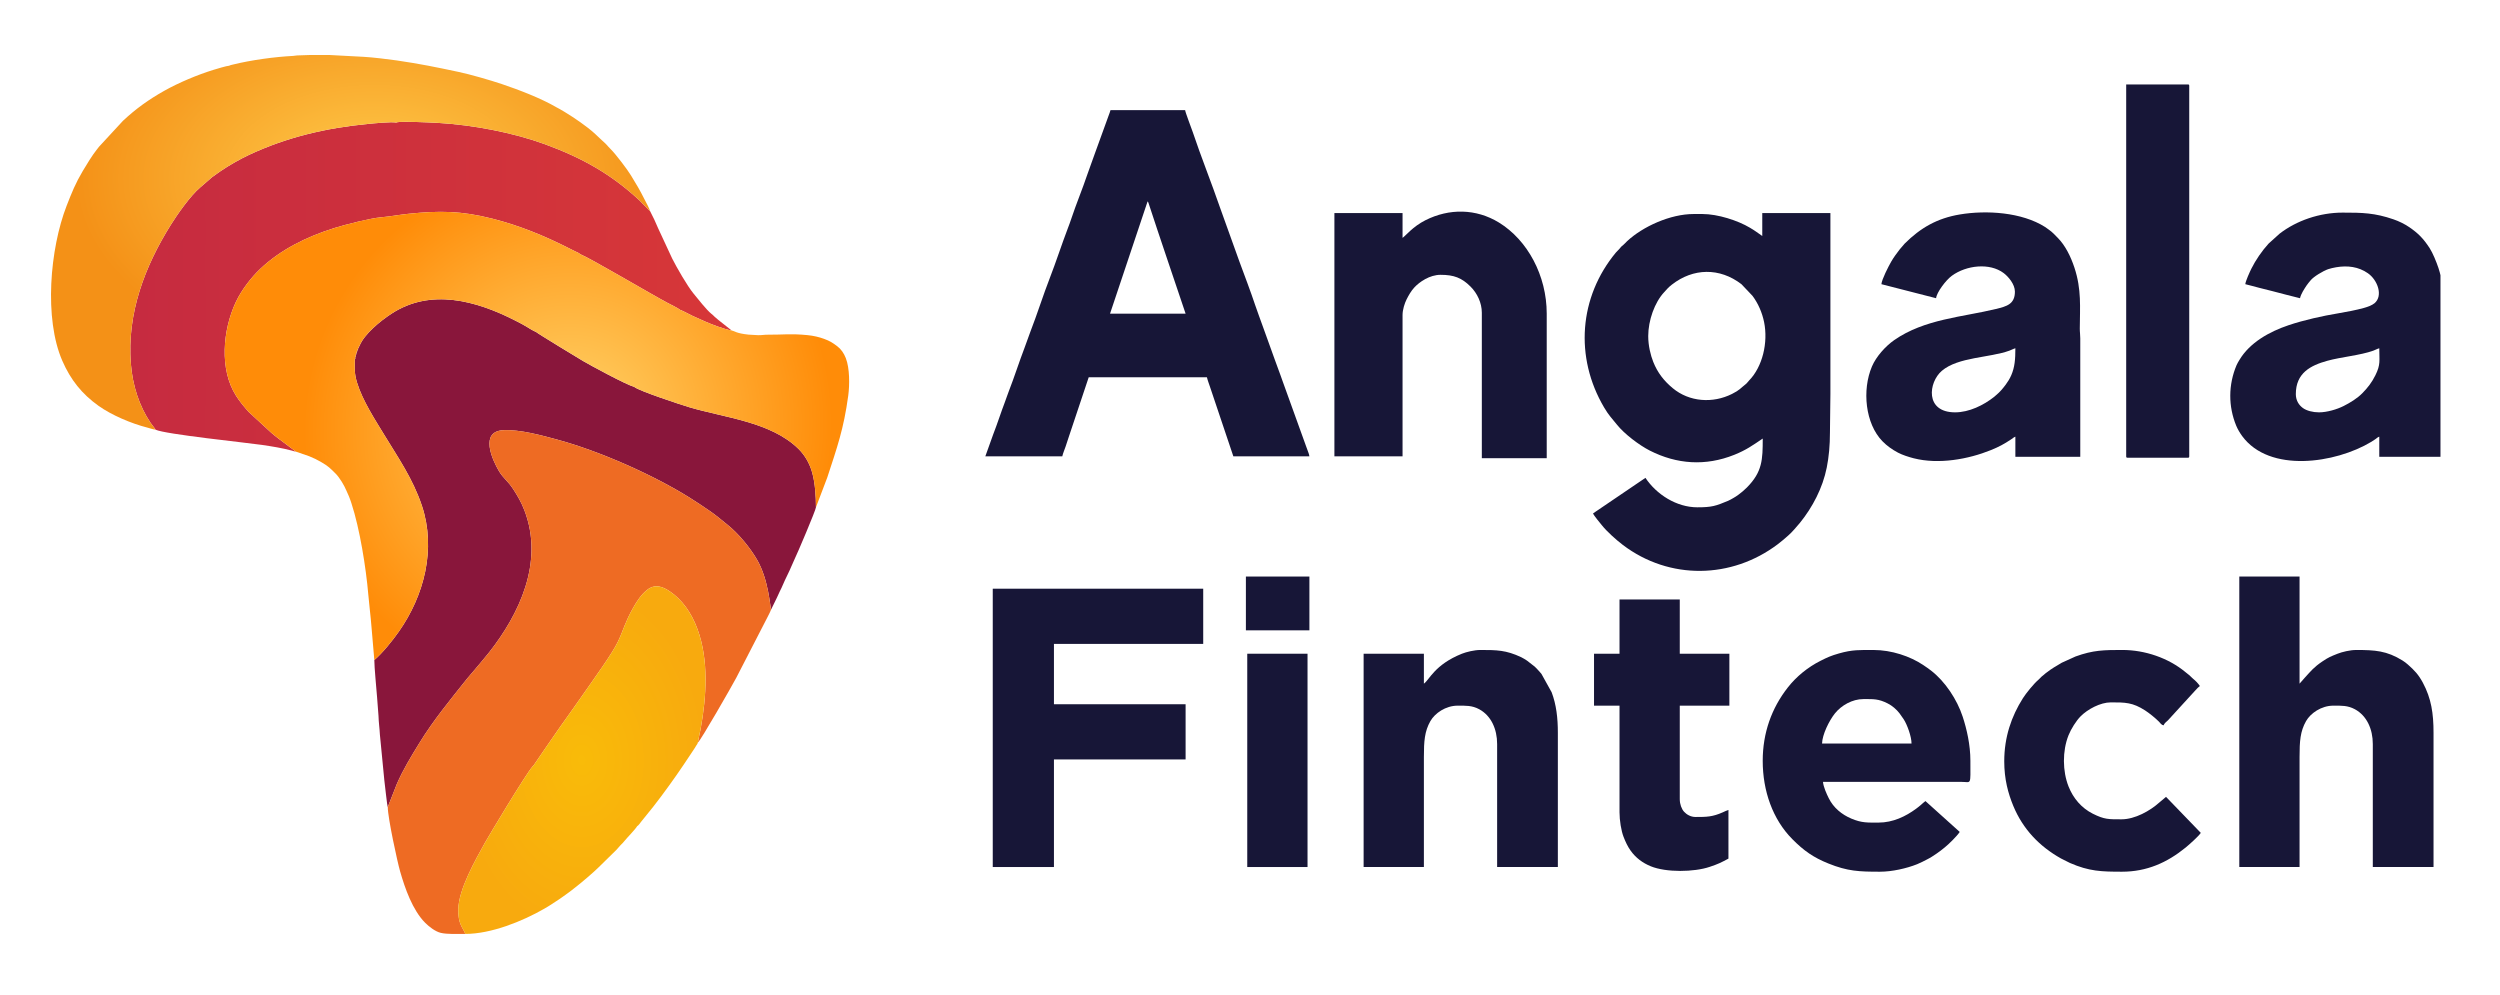
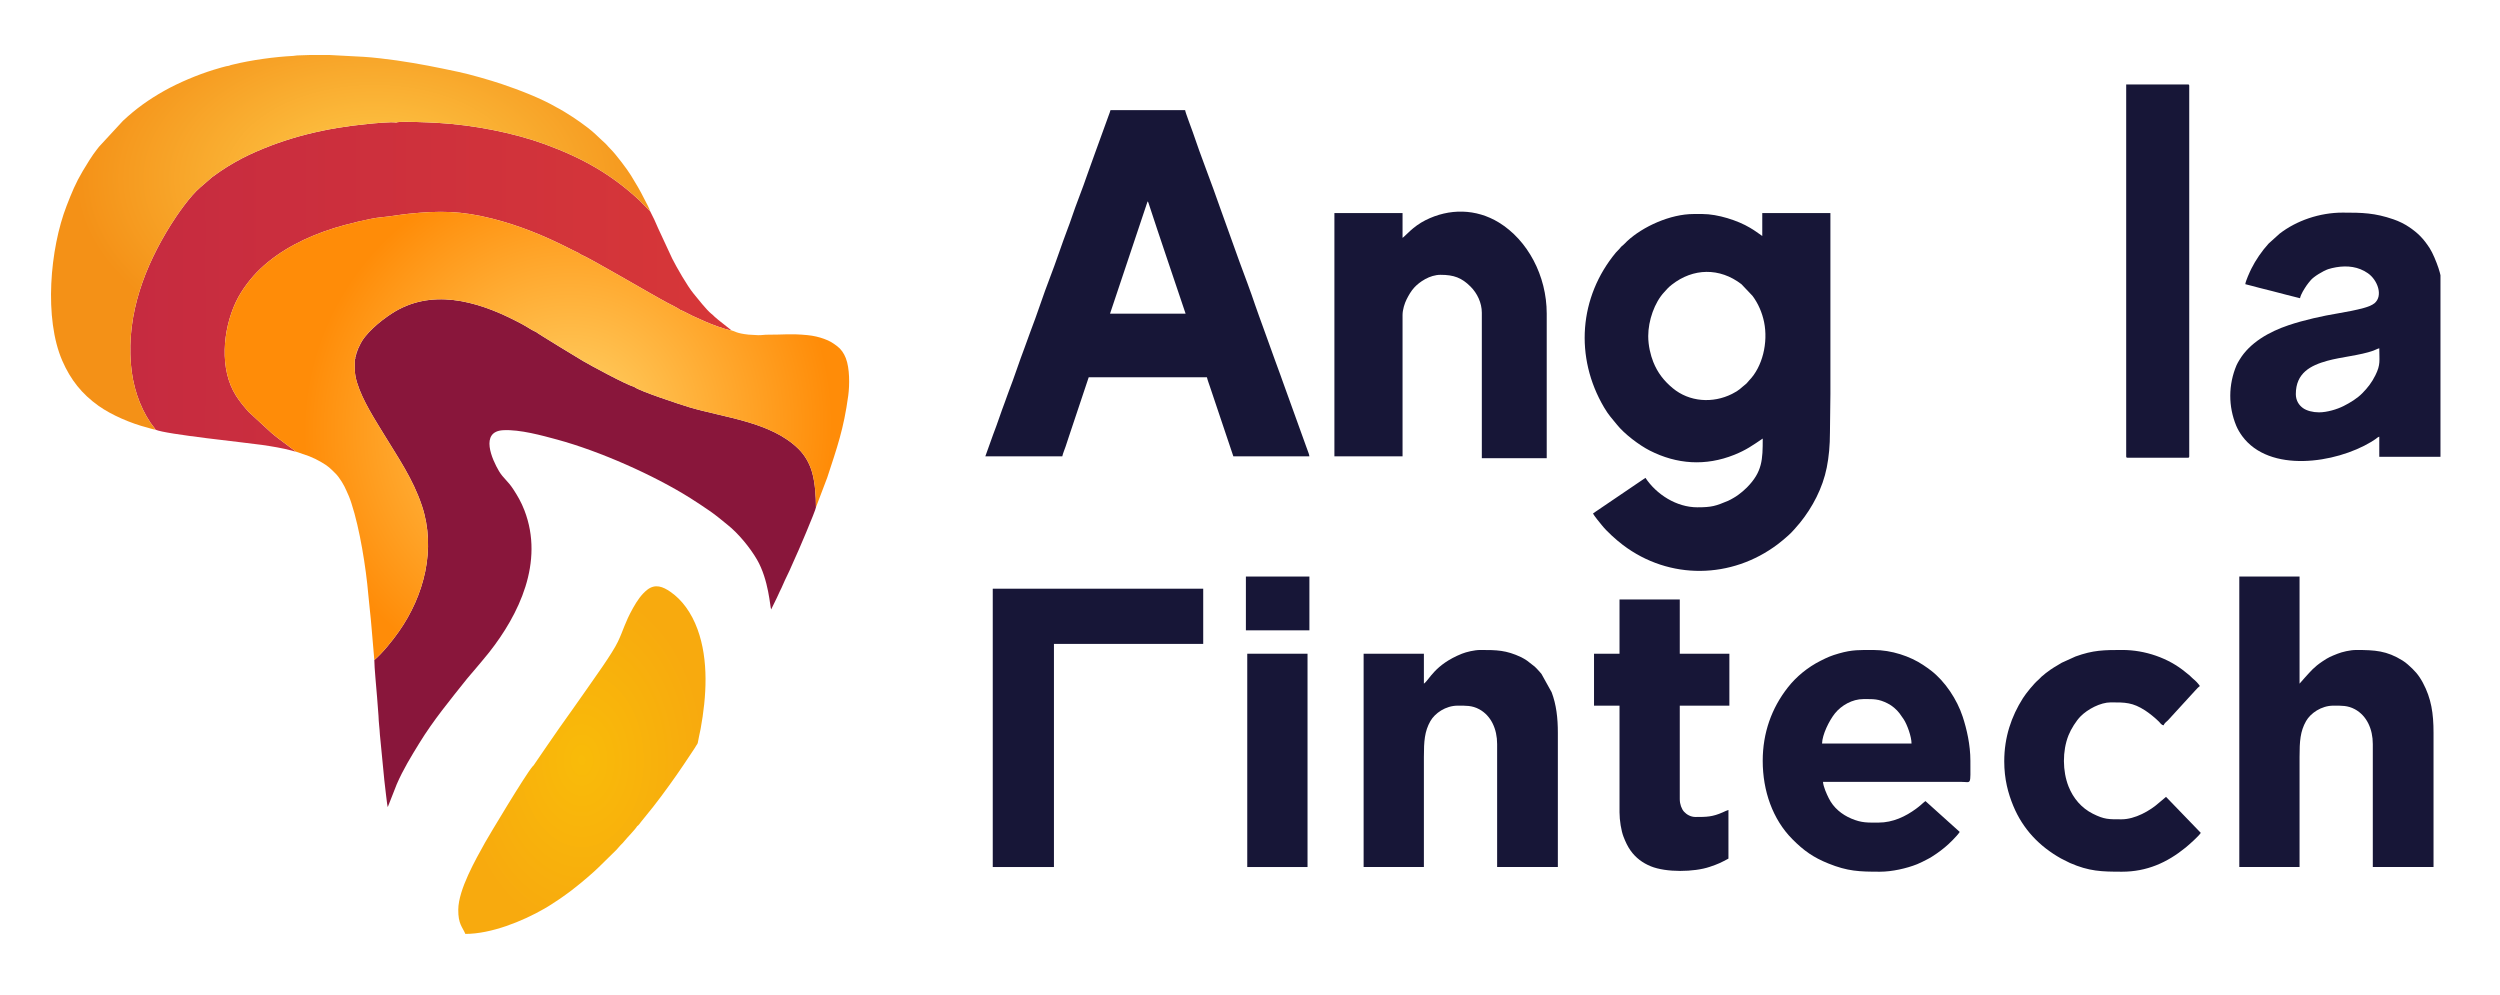
<svg xmlns="http://www.w3.org/2000/svg" width="196" height="78" viewBox="0 0 196 78" fill="none">
  <g clip-path="url(#clip0_1034_1838)" filter="url(#filter0_d_1034_1838)">
    <path fill-rule="evenodd" clip-rule="evenodd" d="M28.181 23.121C28.186 23.171 28.197 23.157 28.145 23.157V23.194C28.15 23.244 28.16 23.231 28.108 23.231V23.267C28.113 23.318 28.124 23.304 28.072 23.304V23.341C28.079 23.463 28.085 23.387 28.035 23.414V23.451C28.041 23.501 28.051 23.488 27.999 23.488V23.524C28.007 23.647 28.012 23.57 27.963 23.598V23.634C27.97 23.757 27.976 23.68 27.927 23.708V23.781C27.931 23.831 27.942 23.818 27.89 23.818V23.928C27.895 23.978 27.906 23.965 27.854 23.965V24.111C27.859 24.162 27.869 24.148 27.817 24.148C27.817 24.923 27.766 25.257 28 26.019C28.432 27.428 29.422 28.931 30.16 30.148C31.203 31.867 32.365 33.526 33.075 35.643C34.219 39.057 33.234 42.716 31.282 45.5C30.768 46.233 29.995 47.193 29.347 47.748C29.347 48.323 29.508 49.943 29.563 50.665L29.675 52.13C29.687 52.627 29.76 53.095 29.784 53.596L30.131 57.17C30.182 57.535 30.346 59.169 30.401 59.275L31.102 57.491C31.61 56.319 32.231 55.311 32.876 54.26C33.971 52.474 35.309 50.853 36.607 49.223C36.804 48.976 36.991 48.781 37.194 48.533C37.575 48.07 37.95 47.65 38.339 47.157C40.683 44.185 42.684 40.073 41.111 36.002C40.861 35.354 40.574 34.867 40.239 34.354C39.801 33.682 39.463 33.507 39.126 32.946C38.585 32.043 37.594 29.827 39.451 29.728C40.764 29.658 42.514 30.147 43.691 30.466C47.02 31.371 51.25 33.246 54.121 35.051C54.664 35.392 55.124 35.703 55.637 36.054C56.158 36.41 56.586 36.784 57.052 37.156C57.887 37.821 58.801 38.931 59.345 39.867C60.276 41.465 60.373 43.624 60.458 43.781L60.918 42.839C61.006 42.664 61.066 42.503 61.148 42.338C61.234 42.166 61.301 42.037 61.382 41.84C61.55 41.429 61.888 40.794 62.062 40.363C62.122 40.215 62.208 40.015 62.287 39.856C62.495 39.441 63.956 36.002 63.97 35.774C63.97 34.906 63.901 33.873 63.681 33.072C63.484 32.349 63.109 31.694 62.6 31.192C60.443 29.066 56.772 28.744 54.027 27.923C53.359 27.724 50.083 26.643 49.736 26.34C49.038 26.133 46.335 24.668 45.723 24.31C45.535 24.199 42.111 22.127 42.024 22.025C41.803 21.941 41.409 21.689 41.185 21.555C40.929 21.4 40.643 21.259 40.376 21.123C37.328 19.568 33.753 18.58 30.672 20.607C29.814 21.171 28.57 22.176 28.181 23.121L28.181 23.121Z" fill="#89163B" />
-     <path fill-rule="evenodd" clip-rule="evenodd" d="M30.401 59.275C30.401 60.099 31.149 63.551 31.369 64.318C31.749 65.644 32.345 67.356 33.335 68.349C33.626 68.641 34.119 69.032 34.554 69.136C35.054 69.256 35.874 69.219 36.485 69.219C36.25 68.664 35.919 68.446 35.929 67.311C35.944 65.737 37.289 63.393 38.027 62.06C38.291 61.584 41.202 56.719 41.75 56.096C41.807 56.031 41.755 56.079 41.822 56.026C42.503 55.035 43.168 54.053 43.863 53.06C44.557 52.068 45.252 51.125 45.95 50.107C46.562 49.216 47.986 47.269 48.442 46.314C48.883 45.392 48.967 44.858 49.632 43.665C49.954 43.087 50.304 42.587 50.736 42.246C51.375 41.741 51.977 41.998 52.553 42.392C53.461 43.013 54.209 44.025 54.688 45.336C55.574 47.759 55.394 50.607 54.929 53.151C54.864 53.504 54.763 53.872 54.711 54.22C54.931 54.067 57.358 49.826 57.719 49.147L60.118 44.489C60.24 44.242 60.361 44.034 60.457 43.78C60.373 43.623 60.275 41.465 59.344 39.866C58.8 38.931 57.887 37.82 57.051 37.155C56.585 36.784 56.157 36.41 55.636 36.053C55.123 35.703 54.663 35.391 54.12 35.051C51.249 33.246 47.019 31.37 43.69 30.466C42.513 30.146 40.764 29.657 39.45 29.727C37.594 29.827 38.584 32.043 39.126 32.945C39.462 33.507 39.8 33.682 40.238 34.353C40.573 34.866 40.86 35.353 41.11 36.002C42.683 40.072 40.682 44.184 38.338 47.157C37.949 47.65 37.574 48.069 37.193 48.533C36.99 48.78 36.803 48.975 36.606 49.223C35.309 50.852 33.97 52.474 32.875 54.259C32.23 55.31 31.609 56.318 31.101 57.49L30.4 59.275L30.401 59.275Z" fill="#EE6B23" />
    <path fill-rule="evenodd" clip-rule="evenodd" d="M16.636 9.881L15.811 10.598C15.775 10.633 15.732 10.665 15.692 10.699C14.907 11.362 13.87 12.858 13.379 13.646C11.382 16.846 9.934 20.541 10.264 24.551C10.401 26.217 10.909 27.825 11.807 29.156C11.935 29.346 12.091 29.513 12.194 29.686C12.923 30.046 19.4 30.712 20.531 30.88C21.378 31.006 22.083 31.118 22.885 31.328C23.013 31.361 23.077 31.398 23.201 31.409L21.889 30.426C21.671 30.265 21.469 30.1 21.262 29.923L19.495 28.295C19.133 27.887 18.806 27.501 18.502 27.022C17.19 24.954 17.464 21.882 18.477 19.706C18.951 18.686 19.748 17.701 20.391 17.091C21.992 15.572 24.037 14.56 26.22 13.875C27.037 13.619 29.07 13.1 29.886 13.036C30.573 12.976 31.304 12.837 32.017 12.763C34.46 12.509 36.148 12.524 38.583 13.139C40.743 13.684 42.718 14.504 44.674 15.496C44.813 15.567 44.94 15.633 45.087 15.704C45.208 15.762 45.403 15.835 45.486 15.926C46.283 16.244 51.078 19.081 52.348 19.753C52.584 19.878 53.163 20.157 53.331 20.297C53.622 20.405 53.97 20.613 54.267 20.751C54.599 20.906 54.903 21.045 55.247 21.193C55.826 21.441 56.705 21.793 57.368 21.915C57.34 21.873 56.228 21.036 56.032 20.839C55.92 20.727 55.886 20.694 55.764 20.596C55.392 20.297 54.693 19.405 54.379 19.022C53.873 18.406 53.044 16.952 52.703 16.276L51.601 13.904C51.489 13.66 51.402 13.455 51.298 13.219L50.972 12.563L50.118 11.697C47.928 9.662 45.653 8.379 42.726 7.309C40.216 6.391 37.068 5.793 34.29 5.631C33.757 5.6 33.226 5.588 32.691 5.566C32.449 5.556 31.201 5.517 31.066 5.608C30.658 5.534 29.294 5.673 28.819 5.719C25.541 6.039 22.503 6.752 19.545 8.132C18.839 8.462 17.948 8.968 17.315 9.402L16.636 9.881L16.636 9.881Z" fill="url(#paint0_linear_1034_1838)" />
    <path fill-rule="evenodd" clip-rule="evenodd" d="M12.194 29.685C12.091 29.513 11.936 29.346 11.808 29.156C10.909 27.825 10.401 26.217 10.264 24.551C9.934 20.541 11.383 16.845 13.379 13.646C13.871 12.858 14.907 11.362 15.692 10.699C15.733 10.665 15.775 10.633 15.811 10.598L16.636 9.881L17.315 9.402C17.948 8.967 18.839 8.462 19.545 8.132C22.503 6.752 25.541 6.039 28.819 5.719C29.294 5.673 30.658 5.534 31.066 5.608C31.201 5.517 32.449 5.556 32.691 5.566C33.226 5.587 33.757 5.6 34.29 5.631C37.068 5.793 40.216 6.391 42.726 7.309C45.653 8.379 47.928 9.662 50.118 11.697L50.972 12.562C50.929 12.368 50.619 11.81 50.511 11.593C50.158 10.879 49.868 10.416 49.466 9.75C49.192 9.296 48.297 8.114 47.892 7.708C47.505 7.322 47.695 7.448 47.183 6.993L46.619 6.462C45.977 5.885 45.038 5.244 44.305 4.799C44.147 4.703 44.028 4.638 43.869 4.542C43.779 4.488 43.714 4.463 43.632 4.415C42.411 3.703 40.664 3.034 39.337 2.588C38.421 2.28 36.881 1.836 35.953 1.639C34.149 1.256 32.988 1.015 31.103 0.738C30.47 0.645 29.149 0.487 28.512 0.455L25.785 0.31C25.313 0.31 24.84 0.31 24.368 0.31L23.313 0.345C23.138 0.35 23.147 0.375 22.987 0.383C21.533 0.456 19.685 0.709 18.247 1.065C18.19 1.079 18.154 1.085 18.101 1.101C18.09 1.104 18.056 1.115 18.045 1.119C18.037 1.122 18.026 1.126 18.018 1.129L17.966 1.153C17.784 1.157 16.942 1.413 16.731 1.478C15.473 1.867 14.001 2.485 12.872 3.122C11.648 3.811 10.65 4.528 9.64 5.472L7.764 7.503C7.701 7.588 7.657 7.643 7.588 7.729C7.24 8.161 6.784 8.91 6.489 9.407C5.924 10.358 5.625 11.101 5.225 12.129C3.912 15.504 3.441 20.985 4.889 24.293C5.538 25.779 6.418 26.884 7.722 27.815C8.74 28.541 10.294 29.206 11.553 29.524C11.76 29.576 11.99 29.668 12.194 29.685L12.194 29.685Z" fill="url(#paint1_radial_1034_1838)" />
    <path fill-rule="evenodd" clip-rule="evenodd" d="M49.953 60.772C50.054 60.726 50.193 60.515 50.274 60.413L51.22 59.239C51.434 58.968 51.629 58.712 51.837 58.432C52.742 57.215 53.344 56.348 54.168 55.1C54.262 54.959 54.345 54.833 54.445 54.682C54.506 54.589 54.525 54.55 54.584 54.456C54.644 54.359 54.687 54.327 54.71 54.22C54.762 53.872 54.863 53.504 54.928 53.151C55.393 50.606 55.573 47.759 54.687 45.336C54.208 44.025 53.46 43.013 52.552 42.392C51.976 41.998 51.374 41.741 50.734 42.246C50.303 42.587 49.953 43.087 49.631 43.665C48.966 44.858 48.882 45.392 48.441 46.314C47.985 47.269 46.561 49.215 45.949 50.107C45.251 51.125 44.556 52.068 43.862 53.06C43.167 54.053 42.502 55.035 41.821 56.026C41.754 56.079 41.806 56.031 41.749 56.096C41.201 56.719 38.29 61.584 38.026 62.06C37.288 63.392 35.943 65.737 35.928 67.311C35.917 68.446 36.249 68.663 36.484 69.219C38.497 69.219 40.95 68.237 42.682 67.237C42.96 67.077 43.241 66.901 43.512 66.718C43.793 66.529 44.065 66.361 44.335 66.154C44.473 66.049 44.582 65.978 44.714 65.877C44.854 65.77 44.96 65.681 45.103 65.573C45.507 65.266 46.558 64.376 46.945 63.984L48.327 62.628C48.455 62.499 48.519 62.395 48.653 62.26C48.783 62.13 48.871 62.051 48.986 61.9C49.133 61.709 49.825 61.006 49.953 60.772V60.772Z" fill="url(#paint2_radial_1034_1838)" />
    <path fill-rule="evenodd" clip-rule="evenodd" d="M49.736 26.339C50.083 26.643 53.359 27.723 54.027 27.923C56.771 28.744 60.442 29.066 62.599 31.191C63.109 31.693 63.484 32.348 63.681 33.071C63.9 33.872 63.97 34.905 63.97 35.773L64.86 33.43C65.632 31.069 66.146 29.638 66.502 27.019C66.612 26.203 66.627 24.88 66.31 24.073C66.159 23.691 65.946 23.375 65.635 23.141C65.266 22.864 65.054 22.729 64.605 22.566C64.218 22.425 63.789 22.321 63.296 22.273C61.954 22.144 61.436 22.247 60.203 22.24C59.911 22.238 59.75 22.283 59.438 22.278L58.682 22.235C57.69 22.127 57.635 21.963 57.368 21.914C56.705 21.793 55.827 21.44 55.248 21.192C54.903 21.045 54.6 20.905 54.268 20.751C53.97 20.612 53.622 20.405 53.331 20.297C53.163 20.157 52.584 19.877 52.348 19.752C51.078 19.08 46.283 16.244 45.486 15.925C45.403 15.834 45.209 15.761 45.087 15.703C44.94 15.632 44.813 15.566 44.675 15.496C42.719 14.504 40.743 13.684 38.583 13.139C36.148 12.524 34.46 12.509 32.017 12.763C31.305 12.837 30.574 12.975 29.886 13.036C29.071 13.099 27.037 13.618 26.22 13.875C24.037 14.56 21.993 15.571 20.391 17.09C19.748 17.7 18.952 18.685 18.477 19.705C17.464 21.881 17.19 24.953 18.503 27.022C18.806 27.501 19.133 27.887 19.495 28.295L21.262 29.922C21.47 30.099 21.671 30.265 21.889 30.426L23.201 31.409L24.233 31.765C24.587 31.907 24.86 32.04 25.166 32.217C25.745 32.552 25.876 32.697 26.322 33.141C26.612 33.43 26.99 34.056 27.145 34.437C27.215 34.608 27.287 34.746 27.359 34.919C27.434 35.098 27.49 35.266 27.552 35.456C28.211 37.466 28.695 40.519 28.873 42.595C28.946 43.445 29.061 44.317 29.126 45.164L29.347 47.747C29.995 47.192 30.768 46.232 31.282 45.499C33.234 42.715 34.219 39.056 33.075 35.642C32.365 33.525 31.202 31.866 30.16 30.147C29.422 28.93 28.431 27.427 27.999 26.018C27.765 25.256 27.817 24.922 27.817 24.147L27.853 24.11V23.964L27.89 23.927V23.817L27.926 23.78V23.707L27.962 23.634V23.597L27.999 23.523V23.487L28.035 23.45V23.413L28.071 23.34V23.303L28.108 23.267V23.23L28.144 23.193V23.156L28.18 23.12C28.569 22.175 29.814 21.17 30.672 20.605C33.752 18.579 37.328 19.567 40.376 21.122C40.643 21.258 40.928 21.399 41.185 21.554C41.408 21.688 41.803 21.94 42.024 22.023C42.111 22.126 45.535 24.198 45.723 24.308C46.335 24.667 49.038 26.132 49.736 26.339V26.339Z" fill="url(#paint3_radial_1034_1838)" />
    <path fill-rule="evenodd" clip-rule="evenodd" d="M129.221 22.351C129.221 21.128 129.717 19.706 130.484 18.894C130.719 18.645 130.759 18.563 131.074 18.316C132.745 17.008 134.823 16.969 136.527 18.279L137.398 19.197C137.846 19.797 138.154 20.514 138.305 21.253C138.632 22.856 138.184 24.76 137.117 25.844C136.982 25.98 136.997 26.017 136.833 26.144C136.459 26.432 136.405 26.577 135.787 26.886C134.282 27.64 132.445 27.518 131.139 26.43C130.449 25.856 129.954 25.222 129.615 24.373C129.405 23.846 129.221 23.097 129.221 22.351L129.221 22.351ZM138.162 14.502C137.748 14.223 137.71 14.162 137.202 13.858C136.248 13.287 134.675 12.779 133.473 12.779H132.783C130.956 12.779 128.797 13.758 127.558 14.915C127.449 15.016 127.378 15.113 127.264 15.205C127.1 15.336 127.104 15.333 126.973 15.498C126.882 15.614 126.784 15.68 126.688 15.797C123.79 19.289 123.442 24.006 125.757 27.937C126.137 28.582 126.361 28.78 126.755 29.277C127.344 30.019 128.514 30.903 129.342 31.324C131.461 32.401 133.71 32.562 135.971 31.656C136.905 31.281 137.404 30.919 138.198 30.382C138.198 32.032 138.174 32.992 136.953 34.224C136.721 34.458 136.547 34.592 136.283 34.794C136.158 34.889 136.035 34.964 135.907 35.038C135.781 35.111 135.615 35.209 135.478 35.266C134.521 35.664 134.225 35.773 133.074 35.773C131.437 35.773 129.866 34.763 129.003 33.463C127.632 34.389 126.267 35.324 124.896 36.25C124.936 36.401 125.478 37.042 125.581 37.172C125.977 37.671 126.723 38.339 127.238 38.728C130.885 41.487 135.765 41.403 139.387 38.66L139.813 38.319C139.969 38.196 140.049 38.103 140.203 37.979C140.42 37.804 140.913 37.241 141.114 36.992C142.1 35.774 142.897 34.263 143.217 32.66C143.384 31.824 143.468 30.918 143.468 29.905C143.468 28.889 143.504 27.943 143.504 26.898V12.706H138.162V14.503L138.162 14.502Z" fill="#171637" />
    <path fill-rule="evenodd" clip-rule="evenodd" d="M89.971 11.789C90.019 11.844 90.008 11.829 90.039 11.903L90.357 12.866C90.483 13.249 90.588 13.585 90.72 13.966C90.978 14.711 91.218 15.435 91.465 16.185L92.951 20.59H87.027L89.971 11.789ZM77.25 31.776H83.283C83.347 31.501 83.457 31.272 83.543 31.011C83.625 30.76 83.71 30.502 83.797 30.24L85.355 25.578H94.623C94.679 25.821 94.796 26.12 94.872 26.353L96.694 31.776H102.654C102.644 31.647 102.577 31.473 102.53 31.351C102.471 31.198 102.434 31.073 102.374 30.922L100.541 25.84C100.44 25.566 100.344 25.27 100.23 24.98C100.007 24.412 99.836 23.862 99.617 23.289L99.006 21.595C98.805 21.011 98.587 20.474 98.398 19.898C98.084 18.945 97.518 17.45 97.172 16.514L95.654 12.288C94.991 10.358 94.146 8.254 93.509 6.347C93.435 6.125 92.928 4.804 92.914 4.637H87.063C87.027 4.791 86.968 4.905 86.922 5.045L85.841 8.025C85.644 8.611 85.428 9.135 85.232 9.721C84.878 10.78 84.355 12.043 84.005 13.104C83.918 13.372 83.811 13.655 83.704 13.937C83.236 15.166 82.776 16.585 82.312 17.777C81.792 19.113 81.308 20.653 80.786 21.995L80.318 23.283C79.902 24.369 79.516 25.587 79.093 26.667C78.981 26.954 78.902 27.212 78.792 27.5C78.475 28.326 78.192 29.226 77.868 30.052L77.25 31.776L77.25 31.776Z" fill="#171637" />
-     <path fill-rule="evenodd" clip-rule="evenodd" d="M153.28 28.328C150.89 28.328 151.194 25.966 152.237 25.075C153.515 23.983 155.986 24.056 157.537 23.492C157.687 23.438 157.869 23.336 158.005 23.304C158.005 24.179 157.954 24.785 157.689 25.405C157.566 25.692 157.411 25.938 157.242 26.165C157.029 26.45 156.783 26.744 156.51 26.966C156.446 27.018 156.426 27.046 156.354 27.103C155.52 27.769 154.377 28.328 153.28 28.328H153.28ZM147.502 18.28L151.79 19.38C151.827 18.933 152.554 17.963 153.026 17.619C154.165 16.789 155.994 16.586 157.087 17.409C157.442 17.677 157.969 18.273 157.969 18.866C157.969 19.853 157.315 20.021 156.479 20.224C153.853 20.862 150.879 21.011 148.504 22.666C147.818 23.144 147.093 23.956 146.764 24.724C145.97 26.578 146.24 29.22 147.583 30.593C147.942 30.961 148.347 31.245 148.804 31.488C149.15 31.67 149.649 31.831 150.038 31.93C151.991 32.427 154.318 32.004 156.074 31.293C156.703 31.039 157.126 30.813 157.692 30.433C157.791 30.367 157.907 30.262 158.005 30.235V31.812H163.093L163.093 22.534C163.094 22.222 163.055 22.067 163.056 21.764C163.065 20.077 163.201 18.703 162.635 16.982C162.342 16.094 161.905 15.225 161.321 14.64C161.072 14.39 160.912 14.2 160.615 13.996C160.508 13.922 160.446 13.866 160.338 13.798C158.51 12.635 155.738 12.463 153.643 12.815C151.879 13.111 150.569 13.859 149.327 15.098L148.939 15.55C148.707 15.851 148.455 16.189 148.266 16.521C148.052 16.896 147.532 17.904 147.502 18.28L147.502 18.28Z" fill="#171637" />
    <path fill-rule="evenodd" clip-rule="evenodd" d="M181.81 28.328C181.321 28.328 180.84 28.201 180.548 27.989C180.243 27.768 179.993 27.408 179.993 26.898C179.993 25.238 181.153 24.649 182.457 24.287C183.548 23.984 185.057 23.858 186.067 23.492C186.218 23.438 186.399 23.336 186.535 23.304C186.535 24.272 186.652 24.573 186.232 25.419C185.949 25.991 185.623 26.406 185.2 26.835C184.8 27.241 184.253 27.572 183.749 27.827C183.221 28.095 182.436 28.328 181.81 28.328ZM176.032 18.28C176.395 18.365 176.733 18.467 177.1 18.559C177.476 18.653 177.814 18.739 178.176 18.83C178.885 19.009 179.601 19.211 180.32 19.38C180.401 19.03 180.655 18.657 180.829 18.39C180.929 18.236 181.035 18.127 181.15 17.981C181.376 17.694 182.14 17.234 182.532 17.102C182.701 17.045 182.944 16.989 183.149 16.954C184.044 16.8 184.906 16.908 185.642 17.421C186.41 17.956 186.852 19.192 186.162 19.774C185.966 19.939 185.595 20.07 185.329 20.143C184.704 20.314 184.015 20.446 183.342 20.559C182.083 20.769 180.635 21.09 179.434 21.493C177.902 22.008 176.374 22.867 175.566 24.227C175.494 24.348 175.395 24.512 175.346 24.629C174.697 26.165 174.691 27.853 175.32 29.377C175.438 29.662 175.617 29.957 175.787 30.189C177.927 33.102 183.095 32.337 185.915 30.637C186.029 30.569 186.108 30.52 186.224 30.435C186.321 30.363 186.429 30.264 186.535 30.235V31.812H191.623L191.625 22.239C191.624 21.996 191.586 21.859 191.587 21.581C191.588 21.117 191.623 20.722 191.623 20.224C191.623 19.061 191.468 17.893 191.174 17.01C191.017 16.542 190.73 15.829 190.476 15.441C189.997 14.711 189.597 14.291 188.869 13.798C188.52 13.562 188.086 13.346 187.649 13.196C186.169 12.688 185.214 12.669 183.664 12.669C181.857 12.669 180.048 13.294 178.721 14.319L177.858 15.098C177.347 15.655 176.835 16.4 176.504 17.07C176.397 17.287 176.053 18.029 176.032 18.28V18.28Z" fill="#171637" />
    <path fill-rule="evenodd" clip-rule="evenodd" d="M109.96 14.649V12.705H104.617V31.776H109.96V20.7C109.96 20.272 110.126 19.774 110.274 19.477C110.441 19.145 110.626 18.818 110.877 18.545C111.292 18.093 112.094 17.546 112.94 17.546C113.985 17.546 114.599 17.777 115.294 18.472C115.811 18.99 116.175 19.739 116.175 20.517V31.922H121.263V20.59C121.263 17.614 119.766 14.825 117.513 13.445C115.723 12.35 113.619 12.325 111.752 13.267C110.756 13.77 110.213 14.478 109.96 14.649L109.96 14.649Z" fill="#171637" />
    <path fill-rule="evenodd" clip-rule="evenodd" d="M175.561 63.975H180.285V55.357C180.285 54.117 180.337 53.338 180.795 52.534C181.143 51.924 181.983 51.323 182.938 51.323C183.56 51.323 184.059 51.299 184.622 51.604C185.559 52.111 186.028 53.163 186.028 54.33V63.975H190.789V53.45C190.789 51.931 190.613 50.757 189.953 49.526C189.611 48.888 189.296 48.558 188.782 48.104C188.654 47.991 188.515 47.883 188.366 47.79C187.118 47.012 186.197 46.959 184.719 46.959C184.241 46.959 183.61 47.114 183.265 47.252C182.727 47.468 182.585 47.514 182.08 47.853C181.401 48.31 181.18 48.605 180.712 49.113L180.285 49.599V41.201H175.561V63.975V63.975Z" fill="#171637" />
-     <path fill-rule="evenodd" clip-rule="evenodd" d="M77.832 63.975H82.629V55.54H92.951V51.213H82.629V46.482H94.332V42.154H77.832V63.975Z" fill="#171637" />
+     <path fill-rule="evenodd" clip-rule="evenodd" d="M77.832 63.975H82.629V55.54V51.213H82.629V46.482H94.332V42.154H77.832V63.975Z" fill="#171637" />
    <path fill-rule="evenodd" clip-rule="evenodd" d="M146.084 50.809C146.878 50.809 147.259 50.776 147.999 51.151C148.359 51.334 148.678 51.613 148.914 51.914L149.246 52.386C149.522 52.805 149.864 53.751 149.864 54.293H142.849C142.865 53.591 143.406 52.497 143.855 51.934C144.362 51.301 145.221 50.809 146.084 50.809ZM138.197 55.65C138.197 58.003 138.976 60.232 140.514 61.784C141.419 62.697 142.165 63.222 143.343 63.697C144.857 64.308 145.754 64.342 147.392 64.342C148.335 64.342 149.48 64.083 150.3 63.755C150.582 63.643 150.814 63.513 151.087 63.376C151.369 63.235 151.559 63.103 151.812 62.933C152.071 62.759 152.243 62.616 152.476 62.43C152.79 62.18 153.426 61.551 153.643 61.224L150.954 58.804C150.857 58.87 150.699 59.017 150.599 59.105C150.483 59.208 150.357 59.305 150.233 59.397C149.413 60.005 148.405 60.491 147.283 60.491C146.433 60.491 145.97 60.526 145.154 60.182C144.392 59.861 143.742 59.327 143.37 58.572C143.216 58.26 142.955 57.701 142.922 57.3H153.789C154.567 57.3 154.479 57.632 154.479 55.65C154.479 54.393 154.191 53.153 153.875 52.189C153.436 50.846 152.499 49.425 151.391 48.571C151.193 48.419 151.014 48.295 150.794 48.147C149.761 47.451 148.295 46.959 146.884 46.959C145.826 46.959 145.228 46.927 144.173 47.23C143.543 47.411 143.28 47.529 142.716 47.814C141.741 48.306 140.839 49.036 140.165 49.897C138.897 51.514 138.197 53.451 138.197 55.65L138.197 55.65Z" fill="#171637" />
    <path fill-rule="evenodd" clip-rule="evenodd" d="M111.633 49.599V47.252H106.908V63.975H111.633V55.357C111.633 54.117 111.685 53.338 112.143 52.534C112.49 51.924 113.331 51.323 114.286 51.323C114.907 51.323 115.407 51.299 115.97 51.604C116.907 52.111 117.375 53.163 117.375 54.33V63.975H122.136V53.45C122.136 52.284 122.015 51.242 121.649 50.274L120.853 48.84C120.733 48.697 120.64 48.584 120.51 48.453C120.441 48.384 120.399 48.337 120.329 48.269L119.713 47.79C119.565 47.697 119.41 47.593 119.254 47.52C118.073 46.968 117.356 46.958 116.067 46.958C115.589 46.958 114.958 47.114 114.613 47.252C112.464 48.114 112.06 49.31 111.633 49.599L111.633 49.599Z" fill="#171637" />
    <path fill-rule="evenodd" clip-rule="evenodd" d="M166.693 31.776C166.693 31.86 166.719 31.886 166.802 31.886H171.527C171.611 31.886 171.636 31.86 171.636 31.776V2.73C171.636 2.646 171.611 2.62 171.527 2.62H166.693V31.776H166.693Z" fill="#171637" />
    <path fill-rule="evenodd" clip-rule="evenodd" d="M157.133 55.687C157.133 57.079 157.432 58.19 157.844 59.187C158.598 61.007 159.89 62.356 161.579 63.303L162.283 63.656C163.788 64.312 164.756 64.342 166.364 64.342C168.302 64.342 169.896 63.635 171.355 62.446C171.639 62.215 172.364 61.568 172.543 61.298L169.817 58.474L169.281 58.924C168.572 59.562 167.389 60.234 166.328 60.234C165.324 60.234 164.991 60.254 164.075 59.794C163.19 59.35 162.543 58.587 162.179 57.673C161.697 56.463 161.685 54.874 162.169 53.654C162.367 53.154 162.77 52.512 163.121 52.158C163.667 51.607 164.667 51.066 165.492 51.066C166.618 51.066 167.198 51.067 168.175 51.697C168.501 51.907 168.983 52.296 169.263 52.579C169.372 52.689 169.45 52.847 169.635 52.863C169.68 52.693 169.854 52.587 169.972 52.469L171.734 50.543C171.962 50.314 172.289 49.905 172.47 49.782C172.339 49.585 172.128 49.363 171.94 49.217C171.821 49.124 171.77 49.043 171.66 48.95C171.547 48.854 171.448 48.784 171.335 48.691C170.002 47.585 168.162 46.958 166.401 46.958C164.958 46.958 164.113 46.964 162.725 47.467L161.647 47.956C161.082 48.303 160.956 48.338 160.367 48.791C160.302 48.841 160.293 48.855 160.23 48.91C160.159 48.973 160.138 48.977 160.068 49.04C159.972 49.126 159.911 49.212 159.811 49.295C159.456 49.592 158.837 50.358 158.594 50.743C157.695 52.163 157.133 53.785 157.133 55.687L157.133 55.687Z" fill="#171637" />
    <path fill-rule="evenodd" clip-rule="evenodd" d="M126.97 47.252H124.971V51.323H126.97V59.684C126.97 60.323 127.104 61.135 127.285 61.603C127.44 62 127.602 62.358 127.842 62.692C128.242 63.249 128.762 63.647 129.425 63.918C130.63 64.41 132.814 64.379 134.043 63.961C134.739 63.725 134.891 63.645 135.51 63.315V59.501C135.393 59.528 135.185 59.634 135.073 59.683C134.258 60.047 133.795 60.051 132.93 60.051C132.54 60.051 132.226 59.852 132.03 59.639C131.839 59.432 131.694 59.046 131.694 58.657V51.323H135.583V47.252H131.694V42.998H126.97V47.252L126.97 47.252Z" fill="#171637" />
    <path fill-rule="evenodd" clip-rule="evenodd" d="M97.785 63.975H102.51V47.252H97.785V63.975Z" fill="#171637" />
    <path fill-rule="evenodd" clip-rule="evenodd" d="M97.678 45.418H102.657V41.201H97.678V45.418Z" fill="#171637" />
  </g>
  <defs>
    <filter id="filter0_d_1034_1838" x="0" y="0.31" width="195.334" height="76.915" filterUnits="userSpaceOnUse" color-interpolation-filters="sRGB">
      <feFlood flood-opacity="0" result="BackgroundImageFix" />
      <feColorMatrix in="SourceAlpha" type="matrix" values="0 0 0 0 0 0 0 0 0 0 0 0 0 0 0 0 0 0 127 0" result="hardAlpha" />
      <feOffset dy="4" />
      <feGaussianBlur stdDeviation="2" />
      <feComposite in2="hardAlpha" operator="out" />
      <feColorMatrix type="matrix" values="0 0 0 0 0 0 0 0 0 0 0 0 0 0 0 0 0 0 0.25 0" />
      <feBlend mode="normal" in2="BackgroundImageFix" result="effect1_dropShadow_1034_1838" />
      <feBlend mode="normal" in="SourceGraphic" in2="effect1_dropShadow_1034_1838" result="shape" />
    </filter>
    <linearGradient id="paint0_linear_1034_1838" x1="10.217" y1="18.479" x2="57.368" y2="18.479" gradientUnits="userSpaceOnUse">
      <stop stop-color="#C62B40" />
      <stop offset="1" stop-color="#D73738" />
    </linearGradient>
    <radialGradient id="paint1_radial_1034_1838" cx="0" cy="0" r="1" gradientUnits="userSpaceOnUse" gradientTransform="translate(29.367 10.001) scale(23.486 14.688)">
      <stop stop-color="#FFCC4C" />
      <stop offset="1" stop-color="#F49117" />
    </radialGradient>
    <radialGradient id="paint2_radial_1034_1838" cx="0" cy="0" r="1" gradientUnits="userSpaceOnUse" gradientTransform="translate(45.621 55.593) scale(9.693 13.627)">
      <stop stop-color="#F9BB09" />
      <stop offset="1" stop-color="#F8AA0E" />
    </radialGradient>
    <radialGradient id="paint3_radial_1034_1838" cx="0" cy="0" r="1" gradientUnits="userSpaceOnUse" gradientTransform="translate(44.542 29.475) rotate(41.929) scale(20.541 20.938)">
      <stop stop-color="#FFD56B" />
      <stop offset="1" stop-color="#FF8C08" />
    </radialGradient>
    <clipPath id="clip0_1034_1838">
      <rect width="187.333" height="68.915" fill="white" transform="translate(4 0.31)" />
    </clipPath>
  </defs>
</svg>